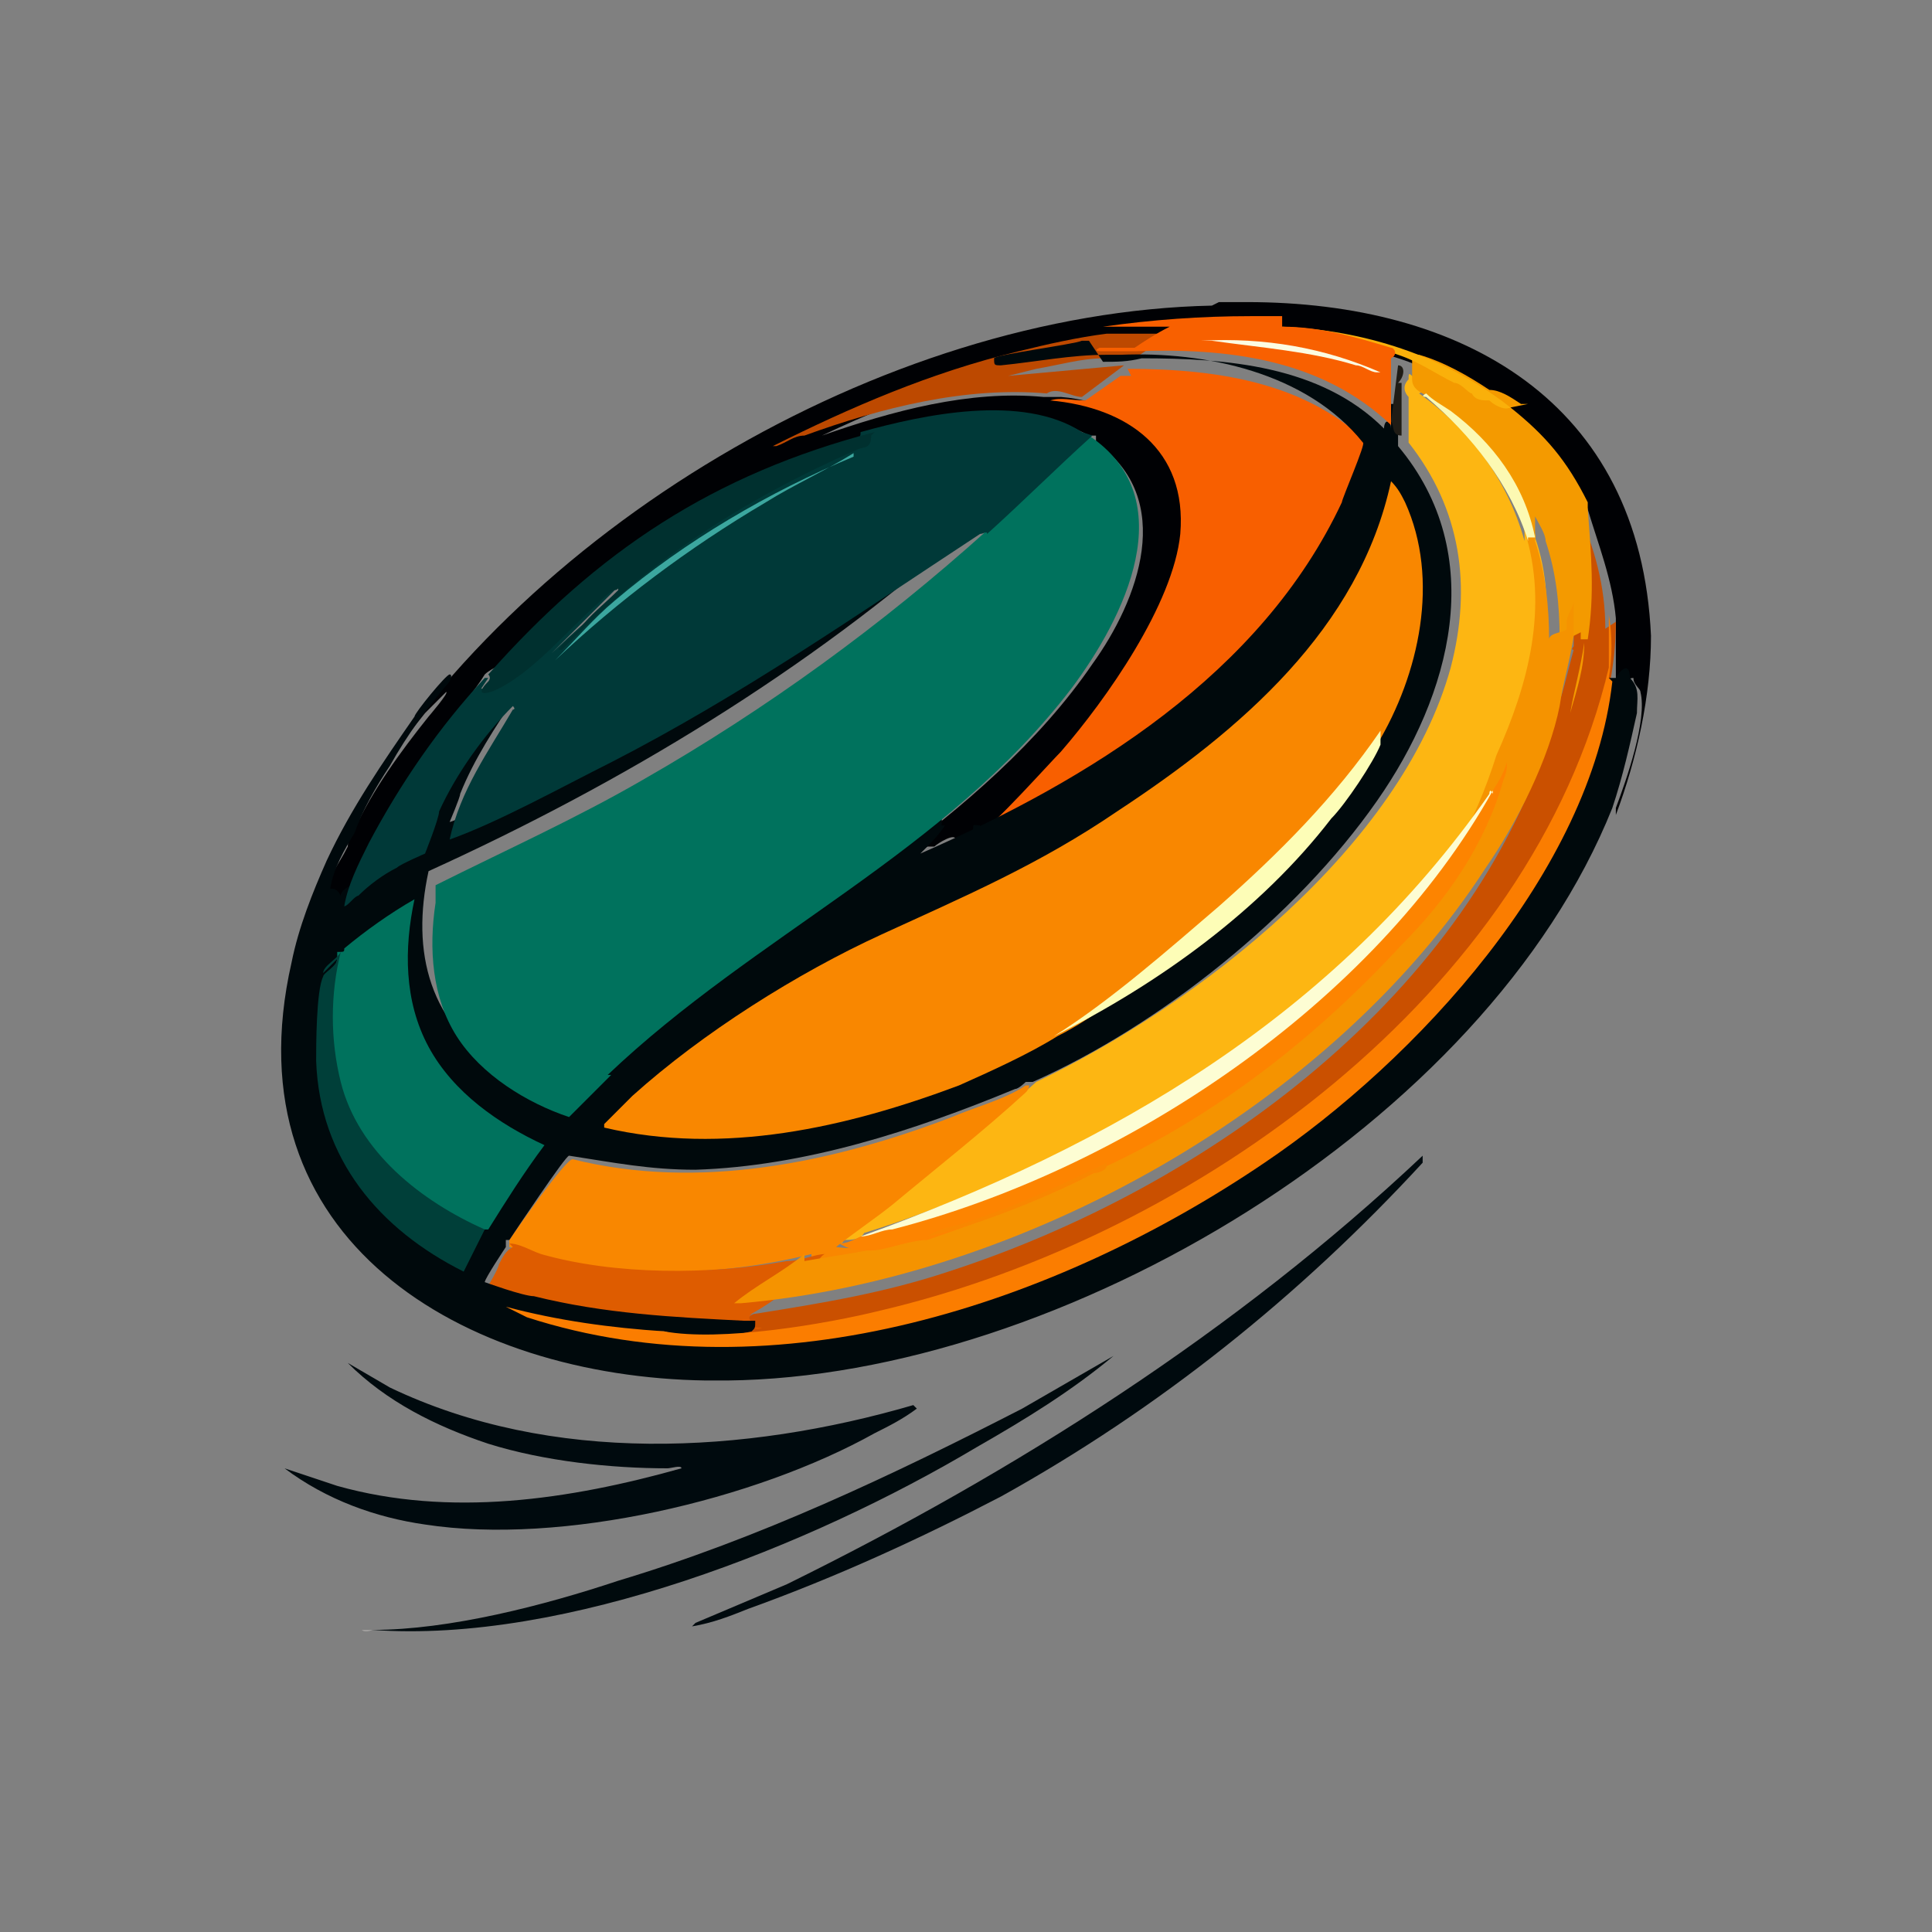
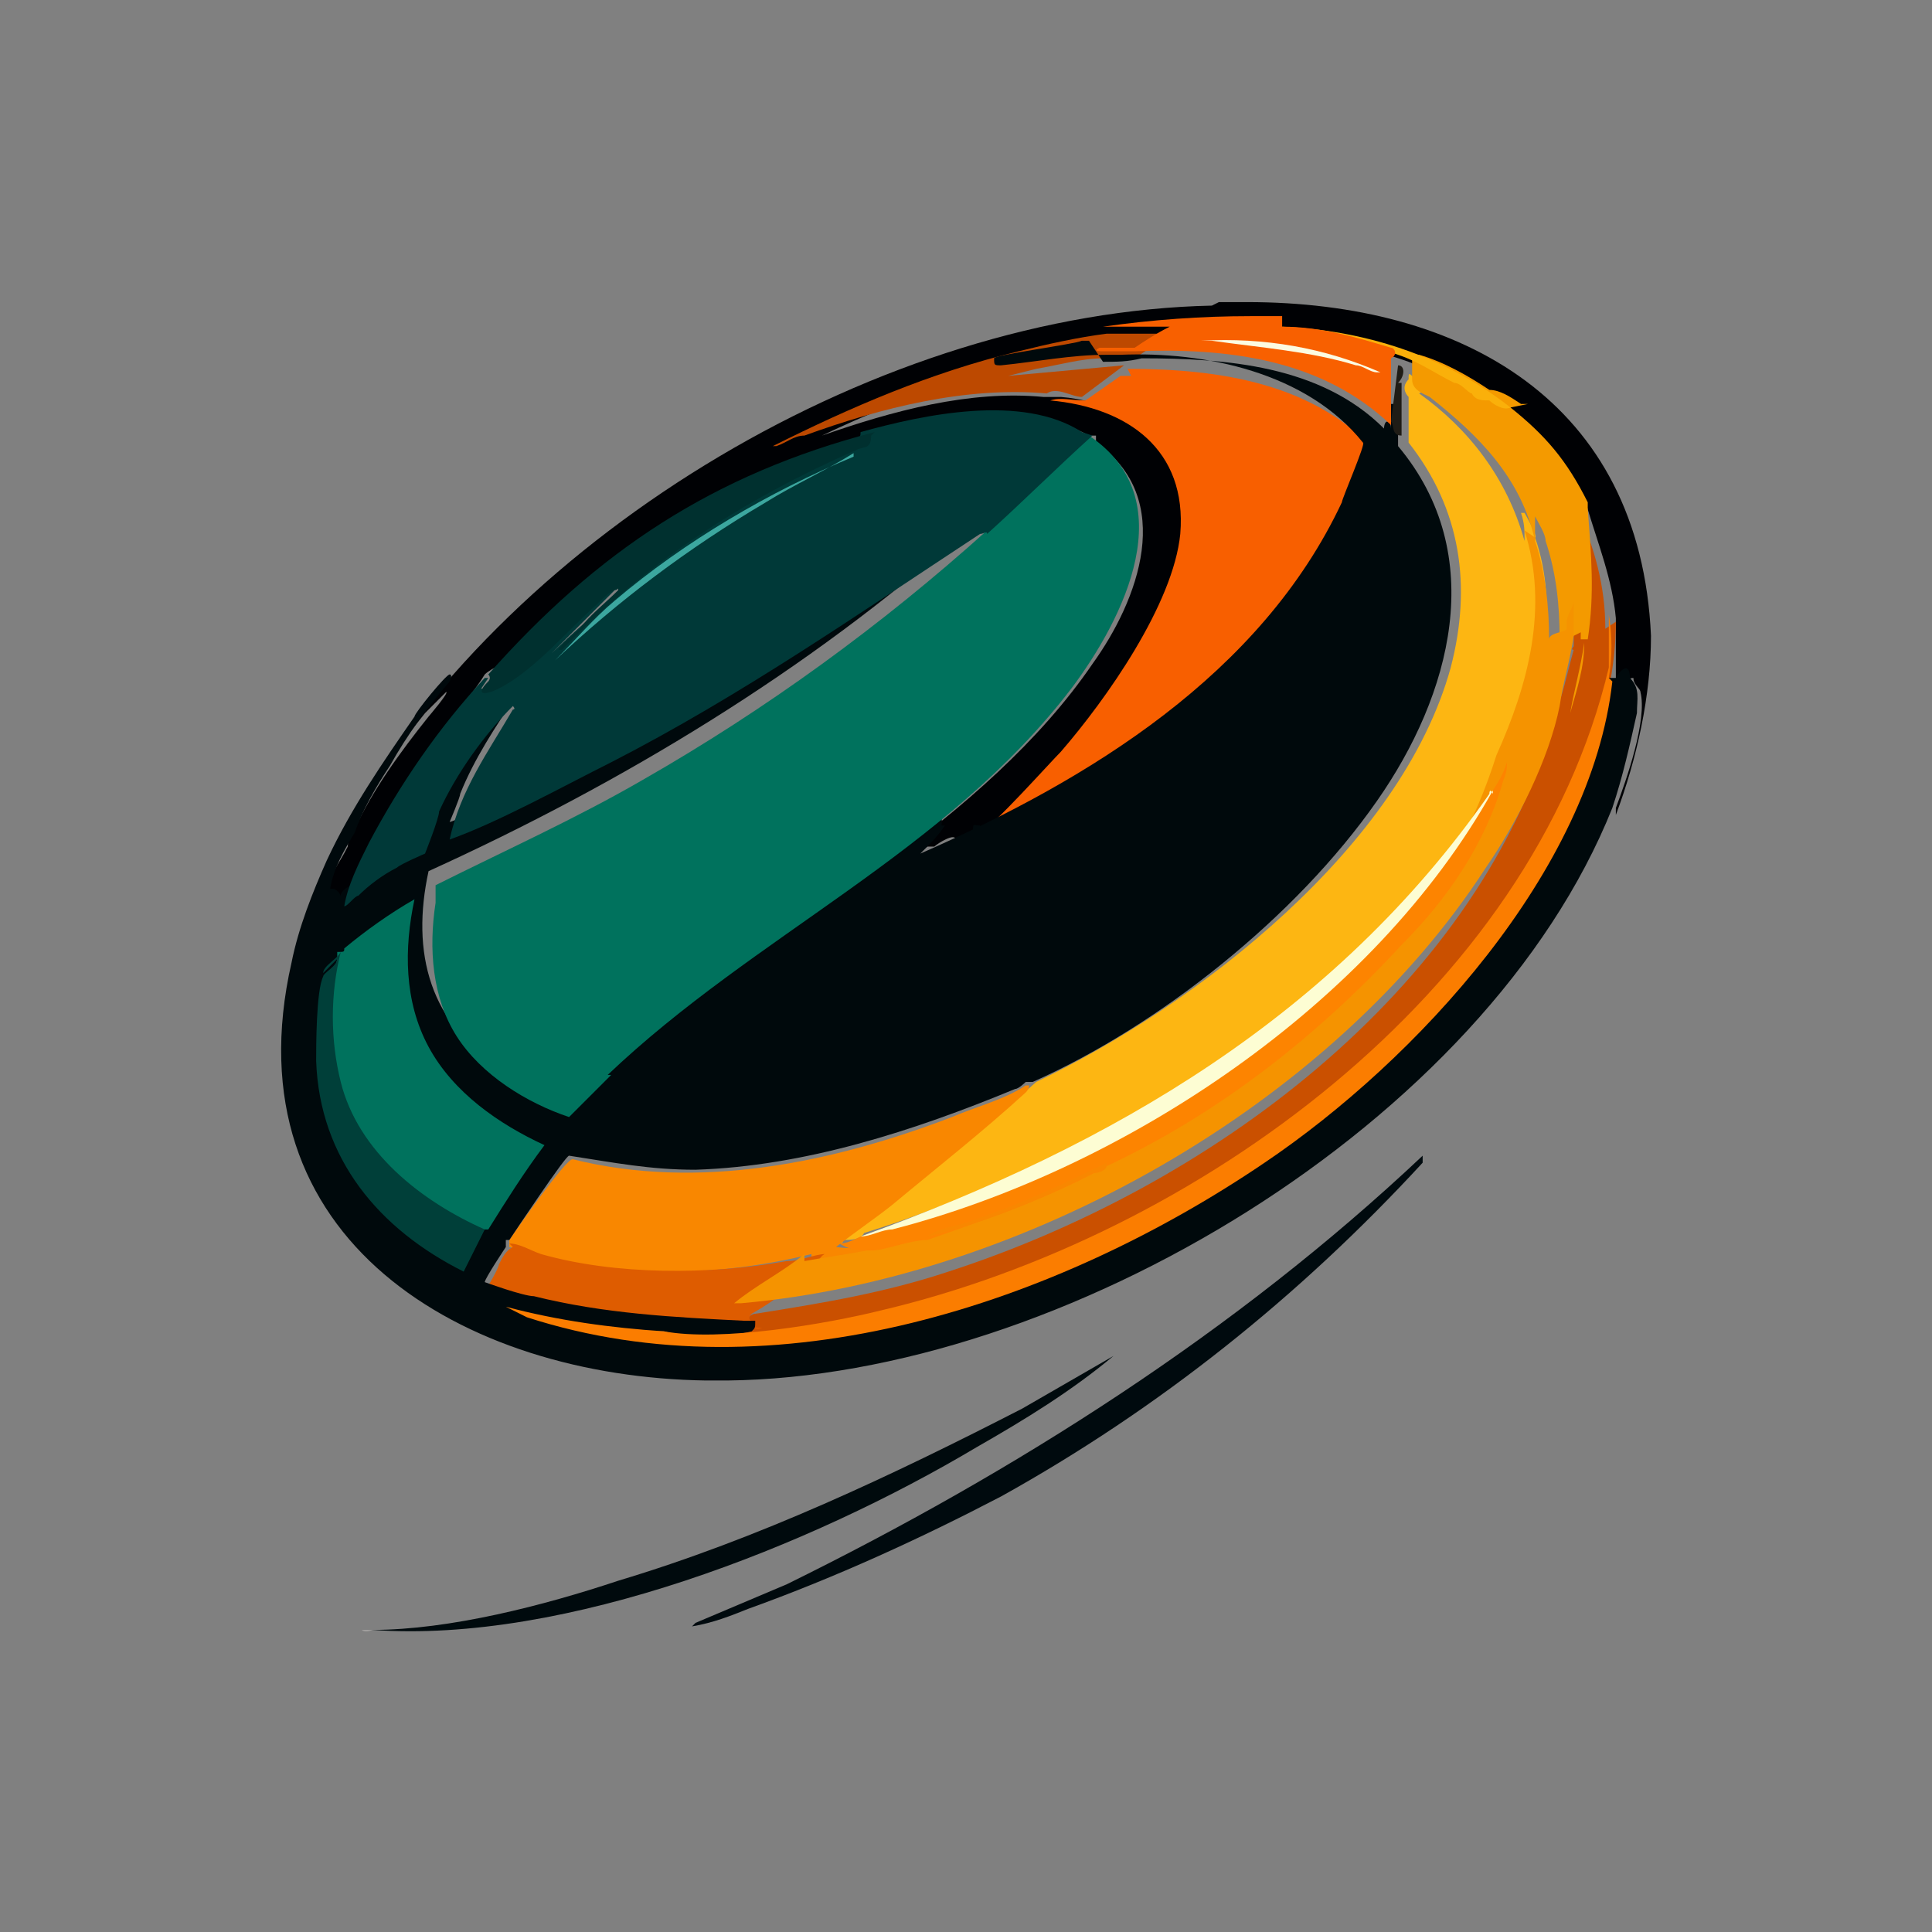
<svg xmlns="http://www.w3.org/2000/svg" id="Layer_1" version="1.1" viewBox="0 0 55 55">
  <rect x="0" y="0" width="55" height="55" fill="#808080" stroke="none" />
  <defs>
    <style>
      .st0 {
        fill: #000a0d;
      }

      .st1 {
        fill: #f86000;
      }

      .st2 {
        fill: #000a0e;
      }

      .st3 {
        fill: #000104;
      }

      .st4 {
        fill: #1f1c16;
      }

      .st5 {
        fill: #f59300;
      }

      .st6 {
        fill: #de5c00;
      }

      .st7 {
        fill: #fdb612;
      }

      .st8 {
        fill: #00725d;
      }

      .st9 {
        fill: #f98700;
      }

      .st10 {
        fill: #999996;
      }

      .st11 {
        fill: #fcf9b2;
      }

      .st12 {
        fill: #fcfce2;
      }

      .st13 {
        fill: #3ca79f;
      }

      .st14 {
        fill: #003f39;
      }

      .st15 {
        fill: #a2a09f;
      }

      .st16 {
        fill: #00302f;
      }

      .st17 {
        fill: #c4c6c5;
      }

      .st18 {
        fill: #fdfdb7;
      }

      .st19 {
        fill: #f49a00;
      }

      .st20 {
        fill: #003938;
      }

      .st21 {
        fill: #fd8400;
      }

      .st22 {
        fill: #fdfdd3;
      }

      .st23 {
        fill: #fb7d00;
      }

      .st24 {
        fill: #ca5000;
      }

      .st25 {
        fill: #f85f00;
      }

      .st26 {
        fill: #bd4900;
      }

      .st27 {
        fill: #fab00a;
      }

      .st28 {
        fill: #00090c;
      }
    </style>
  </defs>
  <path class="st10" d="M35.5,8.6c-.3,0-.5,0-.8,0,.2,0,.6,0,.8,0Z" />
  <path class="st15" d="M10.6,46.4h0c0,0-.2.1-.3,0,0,0,.2,0,.3,0h0Z" />
  <g>
    <path class="st3" d="M34.7,8.6c.3,0,.5,0,.8,0,6.1,0,11.2,2.8,11.5,9.5,0,1.7-.4,3.5-1,5.1,0,0,0-.1,0-.2.3-.8.9-2.5.7-3.3,0-.1-.2-.2-.2-.4-.3,0-.1.4-.5.3h0c0-.6,0-1.2,0-1.8v-.2c-.1-1.1-.5-2.1-.8-3.1h0c0-.1-.2-.2-.2-.2-.5-.9-1.1-1.7-1.9-2.4v-.2c-.2,0-.3,0-.3,0-.9-.6-1.7-1-2.7-1.4-1.1-.4-2.3-.6-3.5-.8-.1,0-.2,0-.3,0-1.5-.2-3.2,0-4.7.2h-.2c-2.7.6-5.5,1.5-8,2.7,2-.7,4.2-1.3,6.3-1.1,0,0,0,0,.1,0,0,0,0,0,.1,0,.1,0,.2,0,.3,0,1.2.1,2.2.6,2.9,1.6,1.3,2,.1,4.3-1,6.1-1.1,1.7-2.5,3.3-4,4.6h-.1c-.1,0-.2,0-.2.2,0,.2-.2.3-.4.4-.3,0-.1-.1-.2-.3,0-.2-.5.1-.6.2,0,0-.2,0-.2,0,0,0-.5.3-.6.4-.2.1-.4.4-.6.5-2.5,1.8-5,3.4-7.3,5.4,0,0-.3.3-.4.2v-.2c1.3-1.1,2.5-2.1,3.8-3l3.9-2.8c2.2-1.6,4.4-3.5,5.9-5.7,1.3-1.8,2.4-4.7.1-6.3v-.2h-.2c-1.8-1-4-.4-6,0h-.2c0,0-.2,0-.3.1-2.1.7-3.8,1.3-5.6,2.4-1.9,1.2-3.2,2.5-4.8,4.1,0,0-.2.1-.3.2-.3.5-.7.9-1,1.4-1.1,1.5-2.3,3.1-2.9,4.9v.2c-.4.1-.3,0-.4,0,0,0-.2.1-.2,0,0,0,0-.2,0-.2.1-.7.3-.8.6-1.4,0-.2.1-.4.2-.5.5-1.1,1.3-2.2,2.1-3.2,0,0,.6-.7.5-.7-.2.2-.4.4-.6.6-.4.5-.8,1-1.1,1.5-.6.9-1.2,2-1.8,3,.2-.5.5-1.1.8-1.6,4.7-8.1,15.1-14.3,24.5-14.5Z" />
-     <path class="st2" d="M26.1,40.1c-.4.3-.8.5-1.2.7-3.4,1.9-8.9,3.2-12.8,2.6-1.4-.2-2.8-.7-4-1.6l1.5.5c3.2.9,6.6.4,9.8-.5,0-.1-.3,0-.4,0-1.6,0-3.5-.2-5.1-.7-1.5-.5-2.9-1.2-4-2.3l1.2.7c4.6,2.2,10.1,1.9,14.9.5h0Z" />
    <path class="st2" d="M19.8,46.2l2.6-1.1c6.5-3.2,12.8-7.2,18.1-12.2v.2c-3.5,3.8-7.5,7-12,9.5-2.3,1.2-4.7,2.3-7.2,3.2-.5.2-1,.4-1.6.5Z" />
    <path class="st0" d="M10.6,46.4c2.2,0,4.9-.7,7-1.4,4-1.2,7.8-3,11.5-4.9l2.6-1.5c-1.2,1-2.5,1.8-3.9,2.6-4.7,2.8-11.7,5.6-17.2,5.2-.1,0-.1,0,0,0h0Z" />
    <path class="st7" d="M40.4,11.2c1.4,1,2.5,2.4,3,4.2,0,0,0-.1,0-.1,0-.2,0-.4-.1-.7,0,0,0,0,.1,0,0,0,.4.7.3.7.7,2,.2,4.3-.7,6.2,0,0,0,0,0,0,0,0,0,0,0,0,0,.3-.2.7-.4.8-3.3,5.1-8.5,8.8-14.1,11.3-1.3.6-2.6,1.1-3.9,1.5-.1.2-.4.2-.6.2,0,.2-.2,0-.1,0,2-1.4,3.8-2.9,5.6-4.5,4.6-2.2,10.4-6.7,11.8-11.8.6-2.3.3-4.5-1.2-6.4,0-.4,0-.9,0-1.3-.1-.1-.2-.3,0-.5,0-.2,0-.2.2,0l.3.2h0c0,.1,0,.1,0,.1Z" />
    <path class="st25" d="M32.1,10.5c2.6,0,5.4.4,7.2,2.5,0,0-.2.7-.2.9-1.2,3.5-4,6.1-7,8.2-1.8,1.2-3.8,2.2-5.9,3.1-.1,0,0,0,0,0,.4-.3.8-.6,1.2-1,.1-.1.3-.3.4-.4,0-.1,0-.2.2-.2.2,0,1.9-1.9,2.2-2.2,1.3-1.5,3.2-4.2,3.4-6.2.2-2.4-1.5-3.6-3.7-3.8h0c.3-.1.6,0,1,0l1-.7h.3c0,0,0,0,0,0Z" />
    <path class="st9" d="M29.3,30.9c0,0,0,.1-.1.2-1.2,1.1-2.6,2.2-3.8,3.2-.5.4-1.1.8-1.6,1.2,0,0,0,0,0,0,.8.1,1.6,0,2.4-.2h.1c-.2.3-.5.4-.8.4-.8.2-1.6.3-2.4.4,0,0-.1-.1,0-.2,0,0,0-.1,0-.2-2.8.7-5.9.7-8.6-.2h0c0-.1,0-.2,0-.2.2-.3,1.6-2.3,1.8-2.3,3.6.9,7.4.1,10.8-1.2.7-.3,1.5-.5,2.1-.9h0Z" />
    <path class="st24" d="M46,17.7c0,2.6-1.2,5.3-2.6,7.5-4.6,7.2-14,12.5-22.5,13-.3,0-1.9,0-2.1-.1,0,0,0-.1,0-.1.7,0,1.8,0,2.5-.1.1,0,.1,0,.2,0,0,0-.2,0-.3,0,0-.1,0-.2-.1-.3h.1c.1-.1.2-.2.3-.2,1.9-.3,3.7-.6,5.5-1.2,7.4-2.4,14.9-7.9,17.2-15.5v-.2c.3-.7.4-1.3.6-2-.1,0,0-.1,0-.1h0c0-1.4,0-2.6,0-3.9h.1c.5,1.1.8,2.2.8,3.4h0Z" />
    <path class="st6" d="M14.5,35.4c.3,0,.6.2.9.3,2.1.6,4.8.6,7,.2.4,0,.8-.2,1.1-.2-.1,0-.2.2-.3.3h0c-.6.6-1.1,1-1.8,1.4h0c-.2.2.1.2,0,.3h-.1c.2,0,.1.2.4.1,0,0,0,0,0,0-2.6-.1-5.3-.2-7.8-1.2,0,0,.3-.5.3-.6.1-.2.2-.4.4-.5h0Z" />
    <path class="st26" d="M31.4,9.5c.5,0,1.1,0,1.7,0,.1,0,.3-.1.2.1,0,0-.6.3-.7.4,0,0-.3.2-.3.2-.2,0-.8,0-1.1,0h.2c-.6,0-1.3.2-1.9.3l-.8.2c1.1-.1,2.2-.2,3.3-.3l-1.2.9c-.3,0-.7-.3-1-.1-2.3-.2-4.7.4-6.9,1.2-.3,0-.5.2-.8.3,0,0-.1,0-.1,0,2.2-1.1,4.5-2.1,7-2.7.8-.2,1.7-.4,2.5-.5Z" />
    <g>
      <path class="st28" d="M31.4,10.3c.4,0,.7,0,1.1-.1,2.4,0,5.1.2,6.9,2,0,0,0-.2.1-.2,0,0,.1,0,.1.2v-.7c0,0,.2,0,.2,0,0,0,0,0,0,0,0,0,0,0,0,0,0,.4,0,.8,0,1.2,2.6,3.1,1.5,7.1-.6,10.1-2.3,3.3-6.2,6.4-9.8,8,0,0,0,0-.1,0,0,0,0,0-.1,0,0,0-.2.2-.3.2-2.9,1.2-6,2.2-9.1,2.3-1.3,0-2.3-.2-3.6-.4-.1,0-1.5,2.1-1.7,2.4h-.1s0,.2,0,.2c0,0-.6.9-.6,1,0,0,1.1.4,1.4.4,2,.5,4,.6,6,.7h.3c0,.2,0,.2-.1.3-.8.2-1.8.2-2.5,0,0,0-.1,0-.2,0,0,0-.1,0-.2,0-.9,0-1.8-.2-2.7-.3,6.6,1.7,13.5-.5,19.1-4.1,3.9-2.4,7.9-6.4,9.8-10.6.5-1.2.7-2.2,1-3.4,0,0,0-.2.1-.2,0,0,.1,0,.2,0,.1-.2.4-.5.4,0,.3.3.2.6.2,1-.2.9-.4,1.8-.7,2.7-3.6,9-15.7,16.2-25.2,16.3-.2,0-.4,0-.6,0-6.9-.1-13.6-4-11.8-11.9.2-1,.6-2,1-2.9.7-1.5,1.6-2.8,2.5-4.1,0-.1.9-1.2,1-1.2.1,0,0,.2,0,.2-.6.7-1.2,1.5-1.7,2.4-.4.6-.8,1.3-1,1.9-.3.5-.6,1-.7,1.6.1,0,.2,0,.3.2,0-.1.1-.2.3-.3.7-.5,1.3-1,2-1.3.4-1.4,1.3-3,2.4-4.1.2-.2.4-.2.3,0-.6.9-1.2,1.8-1.6,2.8,0,.1-.3.8-.3.8.1,0,2.1-.9,2.4-1.1,4.4-2.1,8.6-4.9,12.6-7.6.1,0,.2,0,.1,0,0,0-.1.2-.2.2s-.1.2-.2.2c-4.5,4-9.8,7.2-15.3,9.7-.5,2.3,0,4.4,2.2,5.7.2.2,1.2.7,1.4.7,0,0,0,0,0,0,.3-.4.7-.7,1-1h.2c.5-.4,1-.7,1.4-1.2,2.5-1.9,5-3.7,7.5-5.5h.2c.3-.2.8-.5.7,0,0,0,0,0,.1,0-.2.3-.4.5-.7.8,4.8-2.1,9.7-5.1,12-10,0-.1.7-1.7.6-1.7-1.6-2-4.5-2.6-6.9-2.5h-.2c0,0-.2,0-.2,0-1,0-2,.2-3,.3-.2,0-.2,0-.2-.2,0-.1,2.3-.4,2.5-.5,0,0,.1,0,.2,0h0Z" />
      <g>
        <path class="st17" d="M20.7,39.4c-.1,0-.4,0-.6,0,.2,0,.4,0,.6,0Z" />
-         <path class="st9" d="M39.2,21.2c0,0,0,0,0-.2-1.6,2.3-3.7,4.2-5.8,6.1-1.1.9-2.1,1.8-3.3,2.4-.8.5-1.9,1-2.8,1.4-3.2,1.2-6.7,2-10.1,1.2,0,0,0,0,0-.1.2-.2.6-.6.8-.8,2-1.8,4.7-3.5,7.1-4.6,2.4-1.1,4.5-2,6.7-3.5,3.5-2.3,6.9-5.2,7.8-9.4.2.2.3.4.4.6,1,2.2.4,4.9-.8,6.9h0Z" />
        <path class="st23" d="M45.9,19.4c-.6,5.4-5.6,10.8-9.9,13.7-5.9,4-13.9,6.7-21,4.4l-.6-.3c1.5.4,3,.6,4.5.7,0,.1,0,0,0,0,1.6.3,4.6-.2,6.2-.6,8.9-2.1,18.5-9,20.7-18.3v-1.5c.1.6.1,1.2,0,1.8h0Z" />
-         <path class="st18" d="M30,29.5c1.6-1,3.3-2.5,4.7-3.7,1.7-1.5,3.3-3.1,4.6-5,0,0,0,0,0,0,0,0,0,.4,0,.4-.2.5-1,1.7-1.4,2.1-2,2.6-4.9,4.7-7.9,6.2h0Z" />
        <g>
          <path class="st8" d="M13.8,35s0,0-.1,0c-.4,0-1.8-1-2.1-1.3-2-1.7-2.6-3.9-2-6.4v-.2c.2,0,.2,0,.2-.1.6-.5,1.3-1,2-1.4-.3,1.4-.3,2.9.4,4.2.7,1.3,2,2.2,3.3,2.8-.6.8-1.1,1.6-1.6,2.4h0Z" />
          <path class="st14" d="M13.8,35c-.2.4-.4.8-.6,1.2-2.4-1.2-4.1-3.2-4.2-6,0-.4,0-2,.2-2.4,0-.1.4-.3.4-.5l-.4.4c0-.2.4-.4.5-.6-.3,1.2-.3,2.5,0,3.7.5,2,2.3,3.4,4.1,4.2h0Z" />
        </g>
      </g>
    </g>
    <path class="st19" d="M43,11.6c1,.8,1.6,1.5,2.2,2.7,0,0,0,.1,0,.2.1,1.3.2,2.4,0,3.7,0,0-.1,0-.2,0,0-.3,0-.8,0-.2,0,0-.6.3-.6.3,0,0,0,0,0-.1,0-1-.1-1.9-.4-2.8,0-.2-.2-.5-.3-.7,0,.2,0,.4,0,.5,0,.1,0,.1,0,.2h0c-.4-1.8-1.6-3-3-4.1-.2-.1-.5-.2-.5-.5h0s0-.2,0-.4c0-.1,0-.2,0-.3h.2c.7.2,1.4.6,2,1,.3,0,.6.2.9.4,0,0,.2,0,.2,0Z" />
    <path class="st27" d="M36.5,9.3c2.3.1,4.6.8,6.5,2.3-.2.1-.5-.1-.6-.2-.2,0-.4,0-.5-.2-.1,0-.3-.3-.5-.3-.6-.3-1-.6-1.6-.8-1.1-.4-2.3-.7-3.5-.7,0,0,.3,0,.3,0Z" />
    <path class="st28" d="M27.9,23.5c0,.1-.1.2-.2.2,0-.3,0-.2.2-.2Z" />
    <path class="st5" d="M43.7,15.3c0,0,0,0,0,.1.3.9.4,1.9.4,2.8,0-.2.5-.2.5-.3,0,0,0-.1,0-.2,0-.2.2-.4.2-.6,0,0,0,0,0,0,0,.2,0,.3,0,.4,0,0,0,.2,0,.3,0,0,0,.2,0,.2,0,0,0,.1,0,.1-.1.7-.3,1.3-.4,2-.3,1.5-1.2,3.3-2.1,4.6-4.4,6.8-13.2,11.7-21.2,12.4,0,0-.3,0-.2,0,.6-.5,1.4-.9,2-1.4v.2c1.1-.2,2.2-.3,3.2-.7,0,0,0,0,0,0,1.7-.5,3.5-1.2,5.1-2.1,0,0,.2-.2.3-.3,1.4-.8,2.6-1.5,3.9-2.4,1.6-1.2,3-2.5,4.3-3.9,1.4-1.4,2.3-3.1,2.9-5,.9-2,1.5-4.2.8-6.4h0Z" />
    <path class="st21" d="M42.9,21.7c0,.1,0,.3-.1.5-.5,1.8-1.6,3.4-2.9,4.7-2.4,2.6-5.2,4.8-8.4,6.3-1.6.9-3.4,1.5-5.1,2.1,0,0,0,0,0,0-.5,0-1.2.3-1.6.3-.3,0-.6,0-.9-.2.2,0,.4-.1.6-.2,7.3-1.9,14-6.2,18-12.7.2-.3.3-.5.4-.8h0Z" />
    <path class="st22" d="M42.5,22.5c-3.4,6.1-10.5,10.8-17.1,12.5-.3,0-.6.2-.9.2,7.2-2.6,13.5-6.3,17.9-12.6,0,0,0-.2.1,0h0Z" />
-     <path class="st11" d="M43.5,15.3s0,.1,0,.1c-.5-1.6-1.6-3-2.9-4.1,0,0-.2,0,0-.1.2.2.4.3.7.5,1.2.9,2.1,2.1,2.4,3.6h0Z" />
    <path class="st19" d="M45.1,18.3c0,.7-.2,1.3-.4,2,.1-.6.3-1.3.4-2,0,0,0,0,0,0Z" />
    <path class="st9" d="M31.5,33.2c0,.1-.2.2-.4.2-1.3.7-3.3,1.5-4.7,1.8.4-.3,1-.3,1.4-.5,1.2-.4,2.5-1,3.7-1.6Z" />
    <g>
      <path class="st1" d="M36.5,9.3s0,0,0,0c1.1,0,2.1.3,3.1.6,0,0,0,0,0,0,0,0,0,0,0,0,.1,0,.2.2,0,.3,0,.2,0,1.5,0,1.5,0,0,0,0,0,0v.4c-2-1.9-4.7-2.2-7.3-2.1-.3,0-.6,0-.9,0-.1,0-.3,0-.1-.1.3,0,.7,0,1,0,.3-.2.6-.4,1-.6,0,0,0,0-.2,0h-1.5c0,0-.2,0-.2,0,1.4-.2,2.8-.3,4.2-.3h.9c0,0,0,0,0,0Z" />
      <path class="st4" d="M39.9,10.9c0,.2,0,.3,0,.5v1c-.3,0-.2-.3-.3-.4l.2-1.6c.2,0,.2.3,0,.5h0Z" />
      <path class="st12" d="M39.3,10.6c0,0,0,0-.1,0-.2,0-.4-.2-.6-.2-1.3-.4-2.7-.5-4.1-.7h-.3c1.8-.1,3.5.2,5.1.9Z" />
    </g>
    <g>
      <path class="st8" d="M17.4,30.6c-.4.4-.8.8-1.2,1.2h0c-1.2-.4-2.5-1.2-3.2-2.3-.7-1.1-.8-2.5-.6-3.8,0-.2,0-.3,0-.5,2-1,4-1.9,5.9-3,3.5-2,6.8-4.4,9.8-7.1,0,0,0-.1,0-.2,0,0,0,0,.1-.1.8-.8,1.6-1.6,2.5-2.3,0,0,.2-.1.3-.1,2.7,1.8,1,5.2-.5,7.2-3.6,4.7-9,7-13.2,11h0Z" />
      <path class="st20" d="M31.1,12.4c-1,.9-2,1.9-3,2.8,0-.1-.1,0-.2,0-3.5,2.3-6.8,4.6-10.5,6.5-1.4.7-3.2,1.7-4.6,2.2-.1,0,0,0,0,0,.3-1.4,1.1-2.5,1.8-3.7,0,0,.1,0,0-.1-.8.8-1.6,1.9-2.1,3,0,.2-.4,1.2-.4,1.2,0,0-.7.3-.8.4-.4.2-.8.5-1.1.8-.1,0-.3.3-.4.3.1-.6.4-1.2.7-1.8.9-1.7,2-3.3,3.3-4.7,0,0,.1,0,.1,0l-.2.3c.3.2,2.9-2.3,3.2-2.6,0-.1.7-.5.6-.2-.6.6-1.2,1.2-1.8,1.8,0,0,0,0,0,0,2.5-2.4,5.4-4.4,8.5-5.8,0,0,0-.1,0-.2.2,0,.3-.1.3-.3h0c1.8-.5,4.6-1.1,6.3,0h0Z" />
      <path class="st16" d="M24.8,12.4c0,.4-.2.3-.4.4,0,0,0,0,0,0-3.2,1.4-6,3.2-8.4,5.7h-.1s0,0,0,0c0-.1.5-.5.6-.6.3-.4.7-.7,1.1-1.1,0-.1,0,0-.1,0-.1,0-.4.3-.5.4-.8.7-1.8,1.9-2.8,2.4-.4.2-.7.2-.3-.2,0,0,.1-.1,0-.2,3.1-3.5,6.4-5.7,11-6.9Z" />
      <path class="st13" d="M24.3,12.9c-.8.5-1.7.9-2.5,1.4-2.2,1.3-4.2,2.8-6,4.5,0,0,0,0,0,0,.6-.6,1.1-1.2,1.7-1.7,2-1.7,4.4-3.1,6.8-4.1Z" />
    </g>
  </g>
</svg>